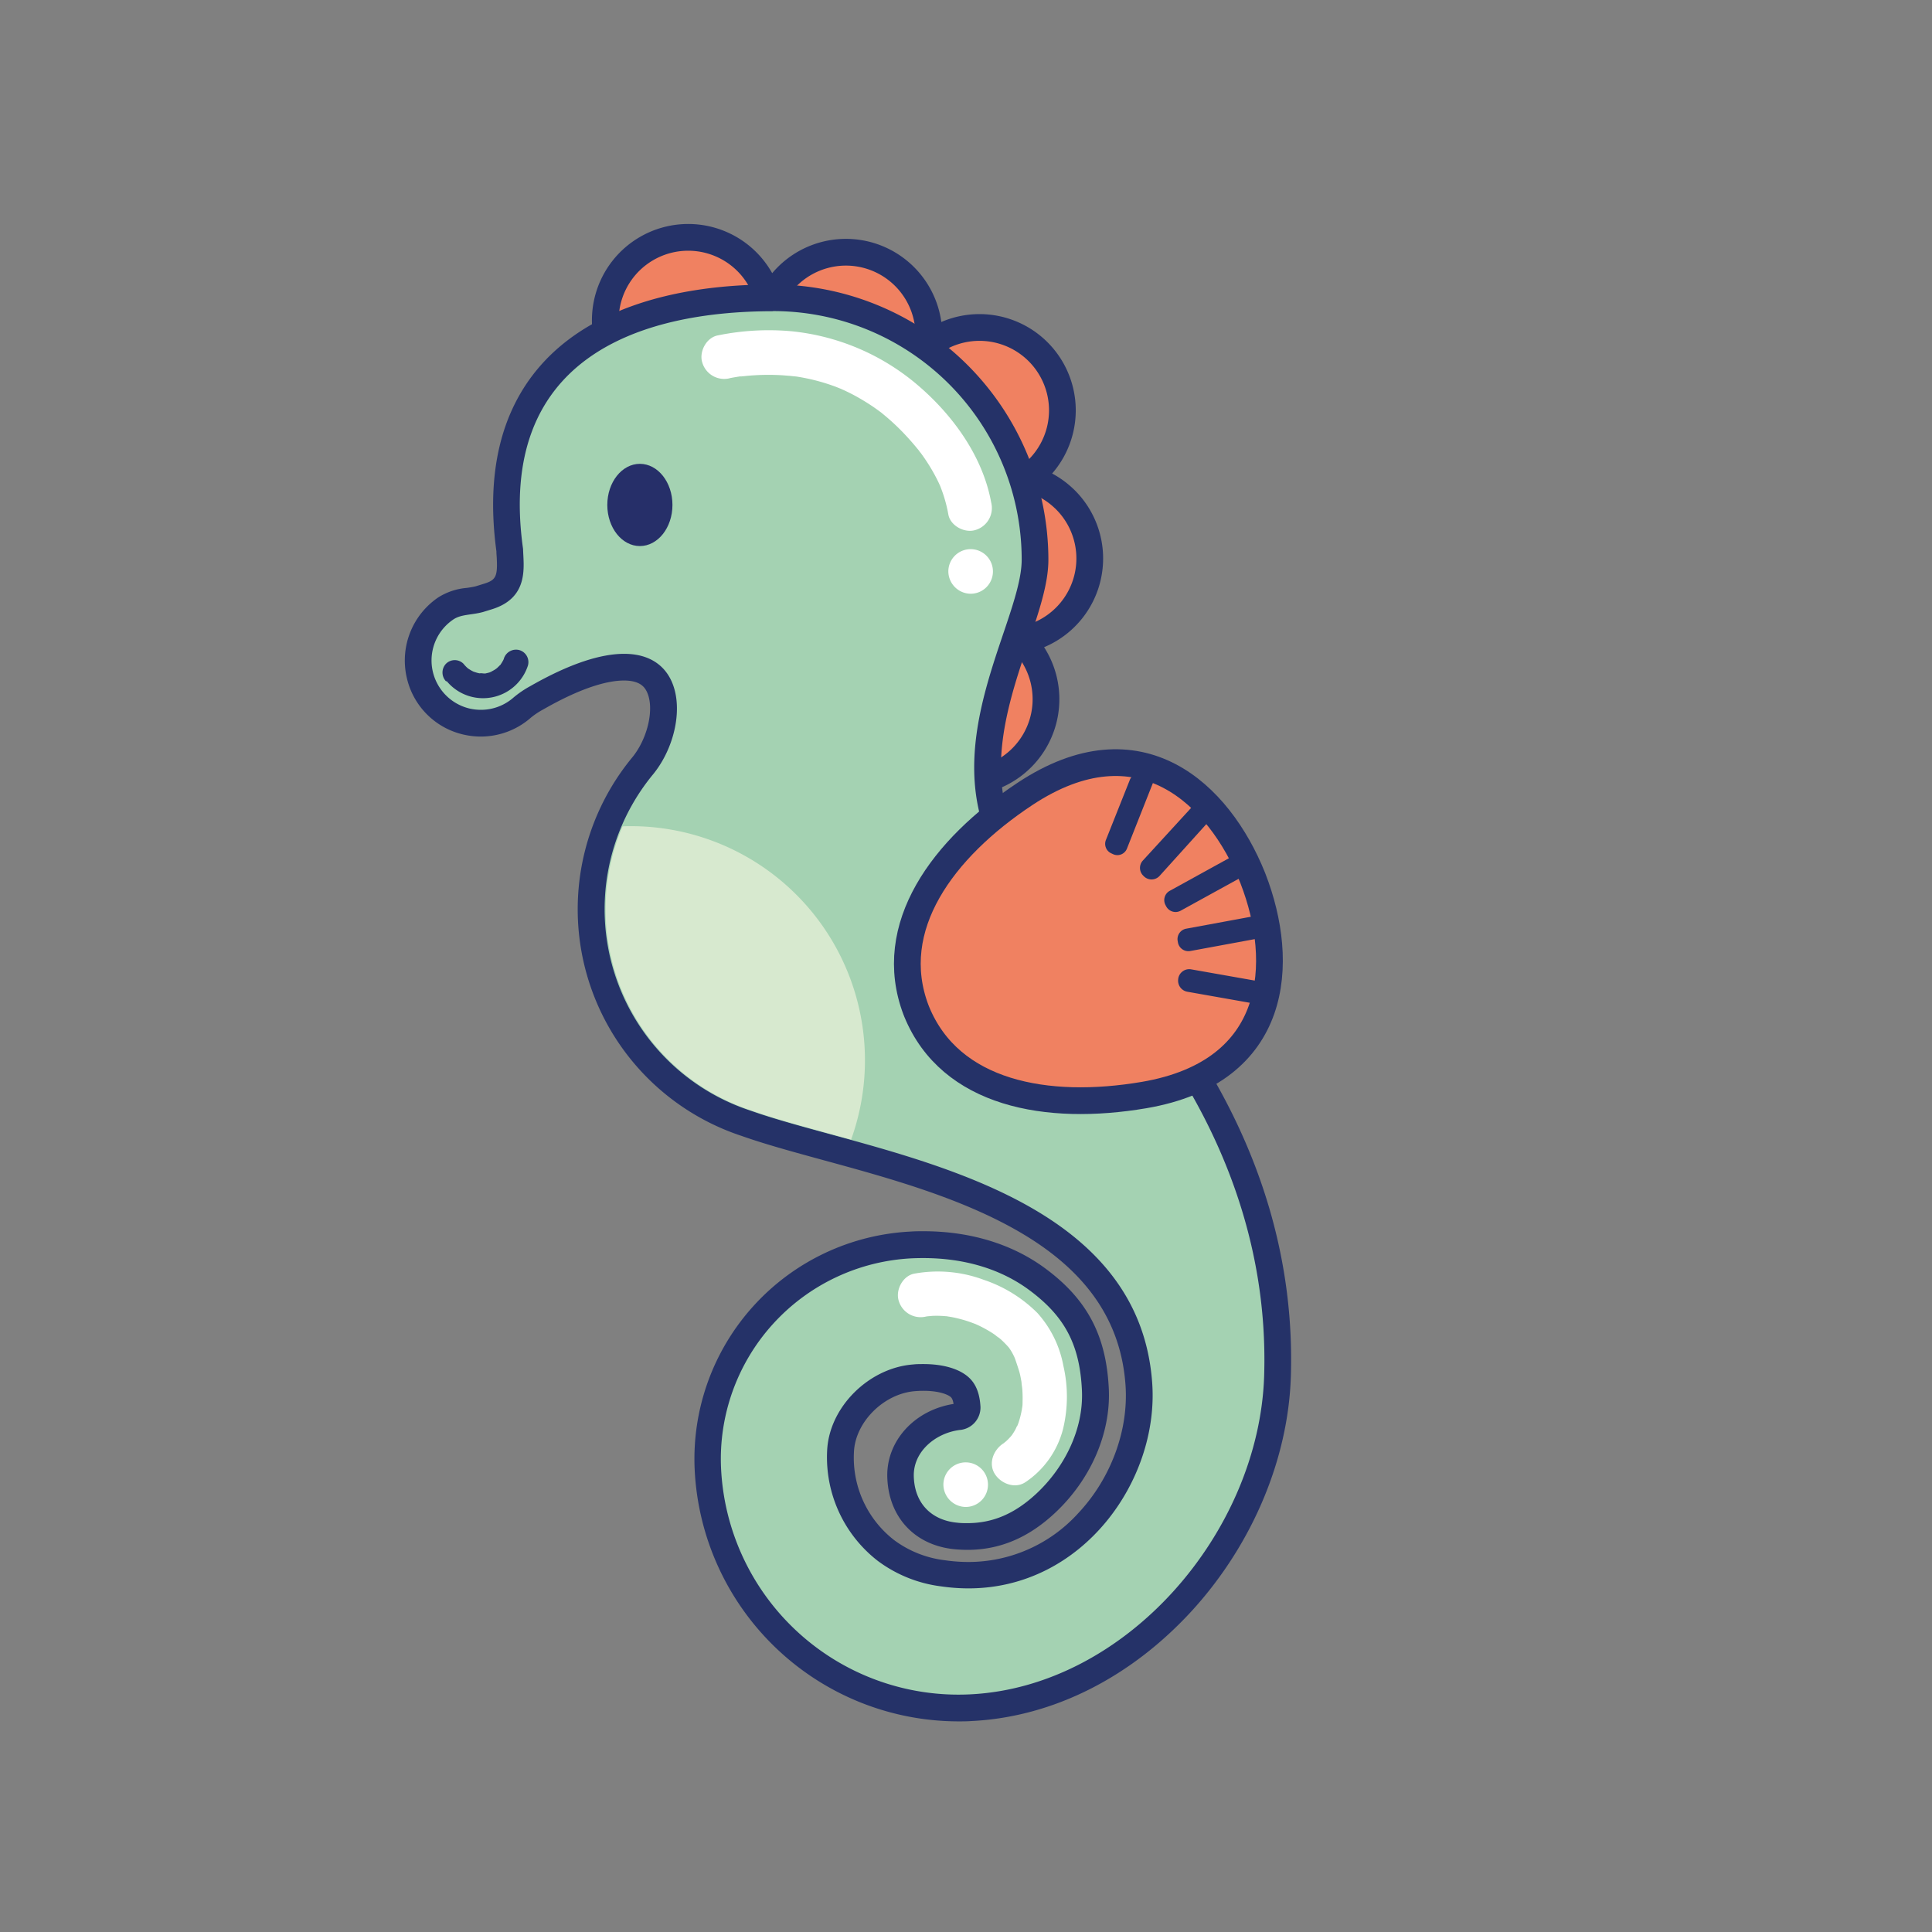
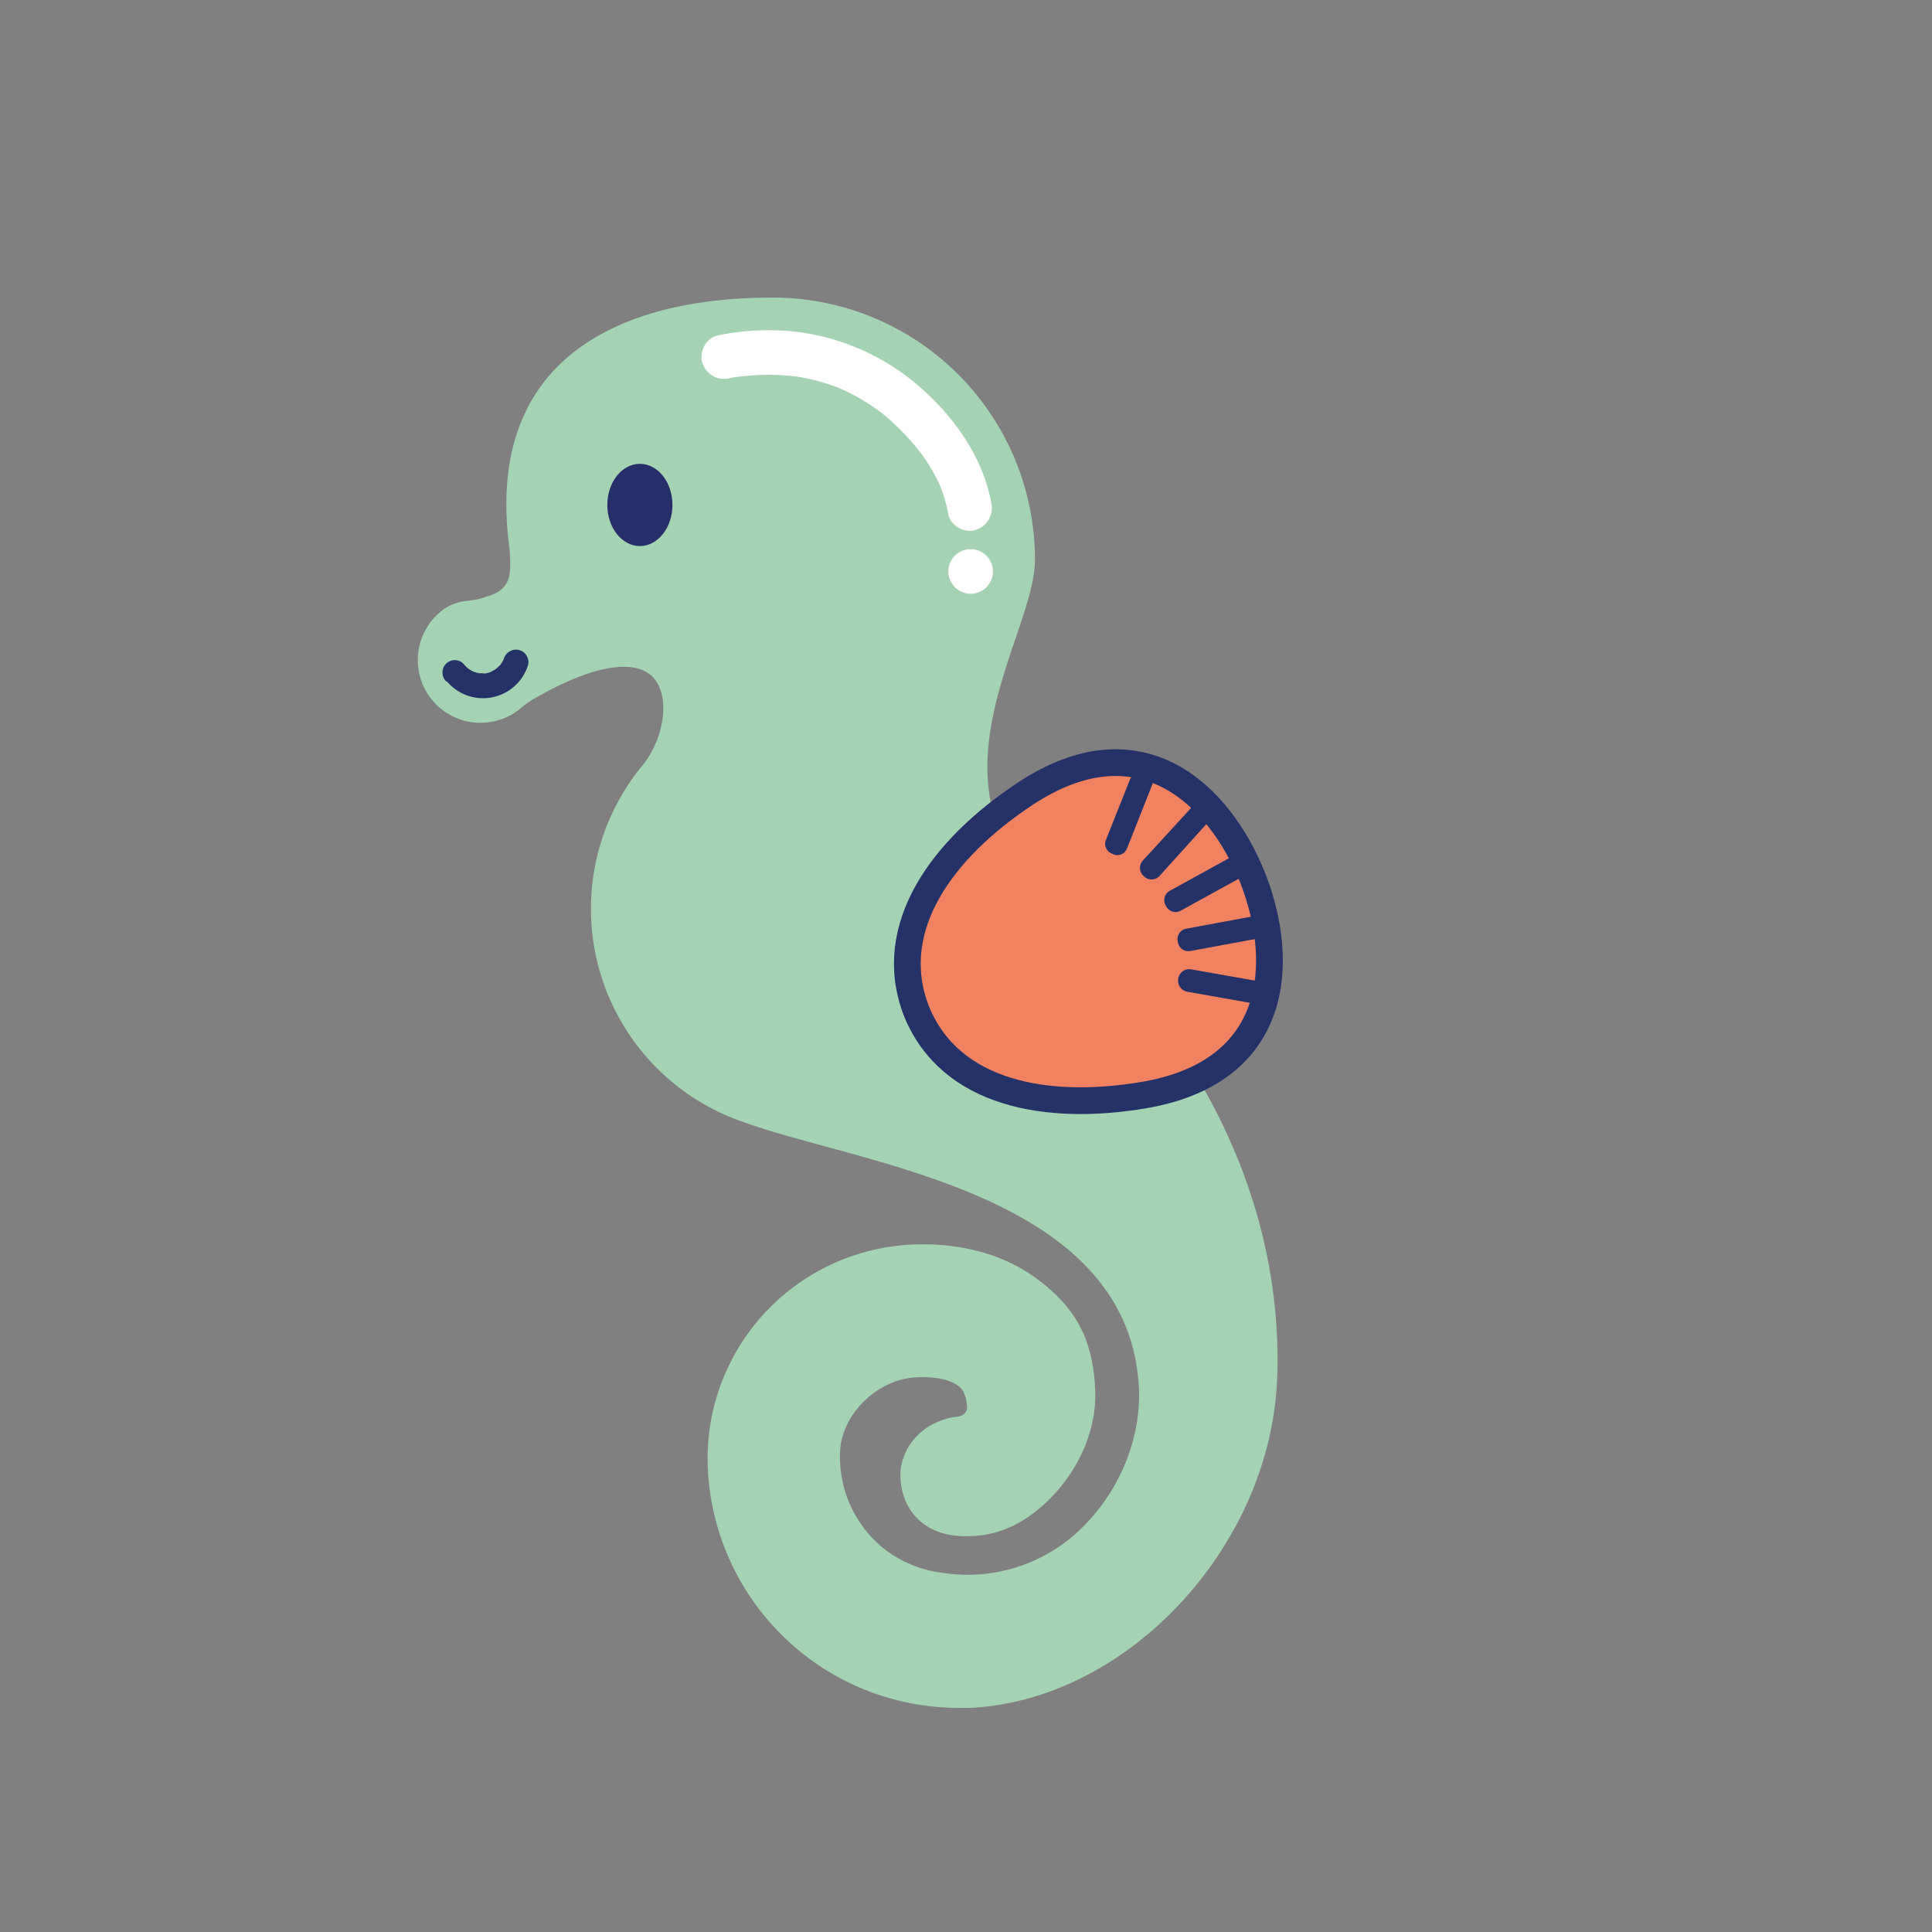
<svg xmlns="http://www.w3.org/2000/svg" viewBox="0 0 500 500">
  <rect x="0" y="0" width="500" height="500" fill="#808080" stroke="none" />
  <defs>
    <style>.cls-1{fill:#f08161;stroke:#253268;stroke-linejoin:round;stroke-width:6.92px;}.cls-2{fill:#a4d2b2;}.cls-3{fill:#253268;}.cls-4{fill:#262f69;}.cls-5{fill:#d7e9cf;}.cls-6{fill:#fff;}</style>
  </defs>
  <g id="Information">
-     <path class="cls-1" d="M275.21,128.86a21.34,21.34,0,0,0-9.39-5.13,21.72,21.72,0,0,0,3.39-2.93,21.45,21.45,0,0,0-29-31.44,20.9,20.9,0,0,0,.18-2.64,21.47,21.47,0,0,0-41.28-8.25,21.46,21.46,0,1,0-1.19,12.67,21.45,21.45,0,0,0,34.35,12.37,21.43,21.43,0,0,0,16,23.43,21.42,21.42,0,0,0-2.74,32.89,21.45,21.45,0,1,0,18.75,5.82,21.44,21.44,0,0,0,10.94-36.79Z" />
    <path class="cls-2" d="M248,442a65,65,0,0,1-64.82-61.9,55.47,55.47,0,0,1,52.73-58c1-.05,2-.07,3-.07,11.34,0,21.49,3.07,29.37,8.87,10.16,7.47,14.55,15.77,15.15,28.64.5,10.5-4.34,21.53-12.94,29.52-6.17,5.73-12.77,8.51-20.18,8.51-.92,0-1.87,0-2.83-.13-8.55-.75-14.23-6.78-14.46-15.36-.19-6.61,5-14.29,14.91-15.49a2.44,2.44,0,0,0,2.35-2.24c-.2-4.16-1.73-5.28-2.38-5.76-1.91-1.4-5.09-2.18-9-2.18-.8,0-1.64,0-2.48.11-9.71.77-18.57,9.67-19,19.05a30.44,30.44,0,0,0,11.86,25.63,30.85,30.85,0,0,0,14.7,5.86,46.21,46.21,0,0,0,6.59.49,42.15,42.15,0,0,0,31-13.77c9.07-9.71,14-23,13.12-35.57-2.75-40.14-48-52.48-81-61.49-7.6-2.08-14.78-4-20.68-6.12a58.33,58.33,0,0,1-26.7-92.57c4.93-6.07,6.77-15.12,4.17-20.57-1.55-3.25-4.59-4.89-9.06-4.89-5.72,0-13.53,2.73-22.58,7.92a21.72,21.72,0,0,0-3.73,2.51,16.21,16.21,0,0,1-10.73,4.06,16.56,16.56,0,0,1-3.49-.37,16.24,16.24,0,0,1-5.59-29.34,13.19,13.19,0,0,1,5.9-1.88A22.62,22.62,0,0,0,124,155l2.43-.74c5.61-1.8,5.84-5.38,5.54-10.64,0-.47-.05-.9-.07-1.31-2.65-19.07.86-34.34,10.45-45.36,7.9-9.1,24.33-19.94,57.72-19.94a67.86,67.86,0,0,1,67.78,67.78c0,5.63-2.31,12.45-5,20.36-6.71,19.85-15,44.56,6.7,66,.39.38,1,1,1.92,1.76,50.64,45.69,60.08,92.21,59.08,123.2C329.18,399.94,292,440,251.12,442,250.1,442,249.05,442,248,442Z" />
-     <path class="cls-3" d="M200.09,80.51a64.32,64.32,0,0,1,64.32,64.32c0,18.36-29.4,57.12,2.75,88.85,5.57,5.49,62.28,50.78,60,122.39-1.3,40.47-35.72,80.52-76.18,82.43-1,.05-2,.07-3,.07A61.51,61.51,0,0,1,186.61,380a52,52,0,0,1,49.44-54.35q1.45-.06,2.88-.06c10.6,0,20,2.8,27.32,8.19,9.06,6.67,13.18,13.9,13.75,26,.49,10.28-4.68,20.18-11.85,26.83-5.59,5.18-11.27,7.58-17.82,7.58-.83,0-1.67,0-2.52-.11-6.52-.57-11.12-4.79-11.32-12-.17-6.42,5.61-11.2,11.88-12a5.84,5.84,0,0,0,5.38-5.79v-.12c-.25-5.13-2.28-7.2-3.78-8.31-2.52-1.85-6.4-2.84-11-2.84-.89,0-1.81,0-2.75.11-11.33.9-21.67,11-22.16,22.35A33.92,33.92,0,0,0,227.23,404a34.6,34.6,0,0,0,16.33,6.55,49.45,49.45,0,0,0,7.09.52c29.6,0,49.26-28,47.55-53-3.56-52.12-72.37-59.45-103.95-70.63a54.86,54.86,0,0,1-25.18-87.11c8.87-10.93,9.5-31.12-7.56-31.12-5.87,0-13.84,2.39-24.29,8.37a26,26,0,0,0-4.31,2.93,12.73,12.73,0,0,1-8.44,3.19,13.31,13.31,0,0,1-2.77-.29,12.79,12.79,0,0,1-4.38-23.09c2.05-1.38,4.59-1.11,7.65-1.92l2.49-.77c9.59-3.06,8-11.22,7.91-15.55-6.94-49.27,29.85-61.54,64.72-61.54m0-6.92c-27.46,0-48.32,7.31-60.33,21.13-10.24,11.78-14,27.91-11.29,47.93q0,.57.06,1.2c.3,5.23-.11,6.18-3.14,7.15l-2.3.71c-.72.18-1.48.29-2.29.41a16.38,16.38,0,0,0-7.35,2.44,19.73,19.73,0,0,0-8.21,20.65,19.49,19.49,0,0,0,15,14.93,19.92,19.92,0,0,0,4.2.45,19.64,19.64,0,0,0,13-4.93,20,20,0,0,1,3.17-2.1c10.77-6.17,17.29-7.47,20.86-7.47,4,0,5.29,1.56,5.94,2.92,2,4.2.29,11.94-3.73,16.91A61.77,61.77,0,0,0,192,294c6,2.12,13.21,4.09,20.85,6.18,17,4.64,36.31,9.91,51.75,19.09,16.83,10,25.56,22.86,26.69,39.3.79,11.62-3.77,24-12.2,33a38.34,38.34,0,0,1-28.46,12.67,42.22,42.22,0,0,1-6.09-.45,27.47,27.47,0,0,1-13.08-5.17A27,27,0,0,1,221,375.79c.33-7.75,7.71-15.12,15.8-15.76.75-.06,1.49-.09,2.2-.09,3.6,0,5.93.78,6.91,1.5.2.14.65.47.87,1.9-10.09,1.58-17.41,9.58-17.15,18.91.29,10.44,7.2,17.79,17.62,18.71,1.06.09,2.11.14,3.13.14,8.32,0,15.69-3.09,22.53-9.44,9.34-8.66,14.59-20.71,14.05-32.22-.66-13.85-5.61-23.2-16.56-31.26-8.48-6.24-19.34-9.54-31.42-9.54-1.05,0-2.13,0-3.2.08a58.93,58.93,0,0,0-56,61.58A68.42,68.42,0,0,0,248,445.49c1.12,0,2.23,0,3.3-.08,21.13-1,41.57-11.31,57.58-29,15.32-17,24.5-38.87,25.19-60.09.95-29.53-7.44-58.19-24.93-85.19a204,204,0,0,0-35.3-40.69c-.8-.73-1.5-1.36-1.8-1.65-8.92-8.8-13.16-18.91-13-30.92.17-11,3.86-21.89,7.13-31.54,2.76-8.2,5.15-15.28,5.15-21.47a71.31,71.31,0,0,0-71.23-71.24Z" />
    <ellipse class="cls-4" cx="165.6" cy="130.68" rx="8.43" ry="10.64" />
    <path class="cls-1" d="M237.16,261.61l.09.24h0c8.73,21.26,33.65,25.83,58.83,21.55,35.13-6,36.58-34.34,28.22-55.94h0l-.09-.23-.09-.23h0c-8.66-21.48-29.12-41.21-58.84-21.55-21.3,14.1-36.37,34.46-28.21,55.95h0Z" />
    <path class="cls-3" d="M328.21,257.39v-.05a2.91,2.91,0,0,0-2.36-3.37l-17.56-3.1a2.88,2.88,0,0,0-3.37,2.46v.06a2.9,2.9,0,0,0,2.36,3.27l17.55,3.1A2.92,2.92,0,0,0,328.21,257.39Z" />
    <path class="cls-3" d="M326.87,242.65a2,2,0,0,0,1.63-2.36l-.17-.89-.16-.9a2,2,0,0,0-2.37-1.63L307,240.34a2.75,2.75,0,0,0-2.22,3.18l.06.33a2.75,2.75,0,0,0,3.22,2.27Z" />
    <path class="cls-3" d="M322.32,226.46a2,2,0,0,0,.8-2.76l-.44-.8-.43-.79a2,2,0,0,0-2.76-.8l-16.75,9.23a2.74,2.74,0,0,0-1.1,3.71c.05.1.1.2.16.3a2.75,2.75,0,0,0,3.77,1.13Z" />
    <path class="cls-3" d="M312.45,213a1.83,1.83,0,0,0-.34-2.72l-.62-.56-.62-.57c-.87-.77-1.43-1.36-2.21-.5l-12.9,14.07a2.81,2.81,0,0,0,.12,3.91l.13.13a2.82,2.82,0,0,0,4.11-.1Z" />
    <path class="cls-3" d="M297.58,199.5l-1.65.8a2.72,2.72,0,0,0-3.53,1.53l-6.19,15.55a2.7,2.7,0,0,0,1.32,3.43l.41.19a2.66,2.66,0,0,0,3.72-1.4l6.7-16.93C299.43,200,299,200.06,297.58,199.5Z" />
-     <path class="cls-5" d="M163.3,213.81c-.73,0-1.46,0-2.18.06a54.76,54.76,0,0,0,33.39,73.54c7.09,2.51,16.07,4.83,25.76,7.51a60.59,60.59,0,0,0-57-81.11Z" />
    <path class="cls-6" d="M188.82,97.88c.59-.12,1.17-.22,1.76-.32l1.06-.17c.16,0,1.34-.21.3,0s.14,0,.29,0l.89-.1c.66-.06,1.31-.12,2-.16a58.81,58.81,0,0,1,7.51,0l1.79.14,1.07.12c.16,0,1.36.15.31,0s.15,0,.3.05l.89.15c.66.11,1.31.24,2,.38a51.34,51.34,0,0,1,7.37,2.15l1,.4.35.14h0l-.35-.15.69.31.85.39c1.21.57,2.39,1.19,3.55,1.86s2.34,1.4,3.47,2.17c.55.37,1.09.76,1.62,1.15.27.2.55.39.8.6-1.12-1-.16-.11.11.11a58.89,58.89,0,0,1,6.53,6.2c.65.71,1.28,1.43,1.9,2.17l1,1.21c.26.32.65,1-.2-.27.21.32.47.62.7.94a47.86,47.86,0,0,1,4.45,7.36l.41.89c.62,1.37-.3-.83.12.28.29.76.58,1.53.83,2.31a36.56,36.56,0,0,1,1.24,4.95c.54,3,4.31,4.93,7.09,4a5.92,5.92,0,0,0,4-7.09c-2.11-11.65-9.57-22.12-18.36-29.81a59.43,59.43,0,0,0-33.39-14.52,65.72,65.72,0,0,0-19,1.08c-3,.57-4.93,4.29-4,7.09a5.91,5.91,0,0,0,7.08,4Z" />
-     <path class="cls-6" d="M251.19,153.66a5.77,5.77,0,1,0-5.76-5.77,5.83,5.83,0,0,0,5.76,5.77Z" />
-     <path class="cls-6" d="M249.91,390a5.77,5.77,0,1,0-5.76-5.77,5.84,5.84,0,0,0,5.76,5.77Z" />
-     <path class="cls-6" d="M265.36,383.6a23.62,23.62,0,0,0,9.75-13.76,35.51,35.51,0,0,0,.09-16.37,28,28,0,0,0-6.71-13.66,35.65,35.65,0,0,0-13.88-8.59,34,34,0,0,0-18-1.6c-3,.57-4.93,4.29-4,7.09a5.91,5.91,0,0,0,7.09,4,8.32,8.32,0,0,0,.87-.15s-1.57.17-.64.09c.5,0,1-.09,1.52-.11a25.65,25.65,0,0,1,3.16.08c.3,0,1.93.19.86.08s.59.11.87.17c1.1.21,2.19.48,3.27.8s2.05.69,3.06,1.07c.75.29-1.37-.61-.28-.11l.62.28c.61.28,1.22.59,1.81.91a29,29,0,0,1,2.56,1.55c.41.28,1.73,1.49.41.25.38.36.83.66,1.22,1a27,27,0,0,1,2.05,2.09c.86.94-.75-1.09.1.13a13.26,13.26,0,0,1,.84,1.35c.21.37.39.76.58,1.14.47,1-.42-1.12-.17-.4.08.24.19.47.28.71.36,1,.68,2,1,3s.46,1.88.64,2.83c.1.55.14,2.28.08.39,0,.6.13,1.2.17,1.79q.11,1.54.06,3.09c0,.49,0,1-.09,1.46a7.25,7.25,0,0,0-.09.8c0-.6.2-1.28,0-.26a23.19,23.19,0,0,1-.84,3.38l-.21.59c-.35.94-.22.26.11-.22-.34.5-.55,1.15-.85,1.67s-.55.88-.83,1.32c-.61.93.75-.85.24-.3-.22.23-.4.49-.62.72a13.08,13.08,0,0,1-1.24,1.23,4.84,4.84,0,0,0-.5.42c.75-.56.87-.66.39-.3-.18.13-.36.26-.55.38-2.49,1.68-3.83,5.15-2.07,7.88,1.61,2.49,5.22,3.87,7.89,2.07Z" />
+     <path class="cls-6" d="M251.19,153.66a5.77,5.77,0,1,0-5.76-5.77,5.83,5.83,0,0,0,5.76,5.77" />
    <path class="cls-3" d="M115.63,176.3a12.21,12.21,0,0,0,21-4.06,3.24,3.24,0,0,0-2.24-4,3.3,3.3,0,0,0-4,2.24c0,.11-.32.67-.08.25l-.13.23c-.16.29-.33.58-.52.86s0,.26,0,0c0,.14-.28.33-.37.43-.23.25-.48.47-.73.71-.53.49.38-.25,0,0-.15.1-.3.22-.46.32-.32.2-.65.38-1,.55s0-.07.15,0a2.25,2.25,0,0,0-.53.19c-.36.11-.73.18-1.09.27s.6,0,.17,0c-.19,0-.38,0-.58,0s-1-.14-1.15,0c.11-.07.66.11.17,0l-.56-.12c-.38-.09-.74-.23-1.11-.34s.69.35,0,0l-.42-.21c-.34-.18-.65-.39-1-.6-.49-.33.29.27,0,0s-.29-.25-.43-.39a8.94,8.94,0,0,1-.77-.85,3.2,3.2,0,0,0-4.53,0,3.29,3.29,0,0,0,0,4.53Z" />
  </g>
</svg>